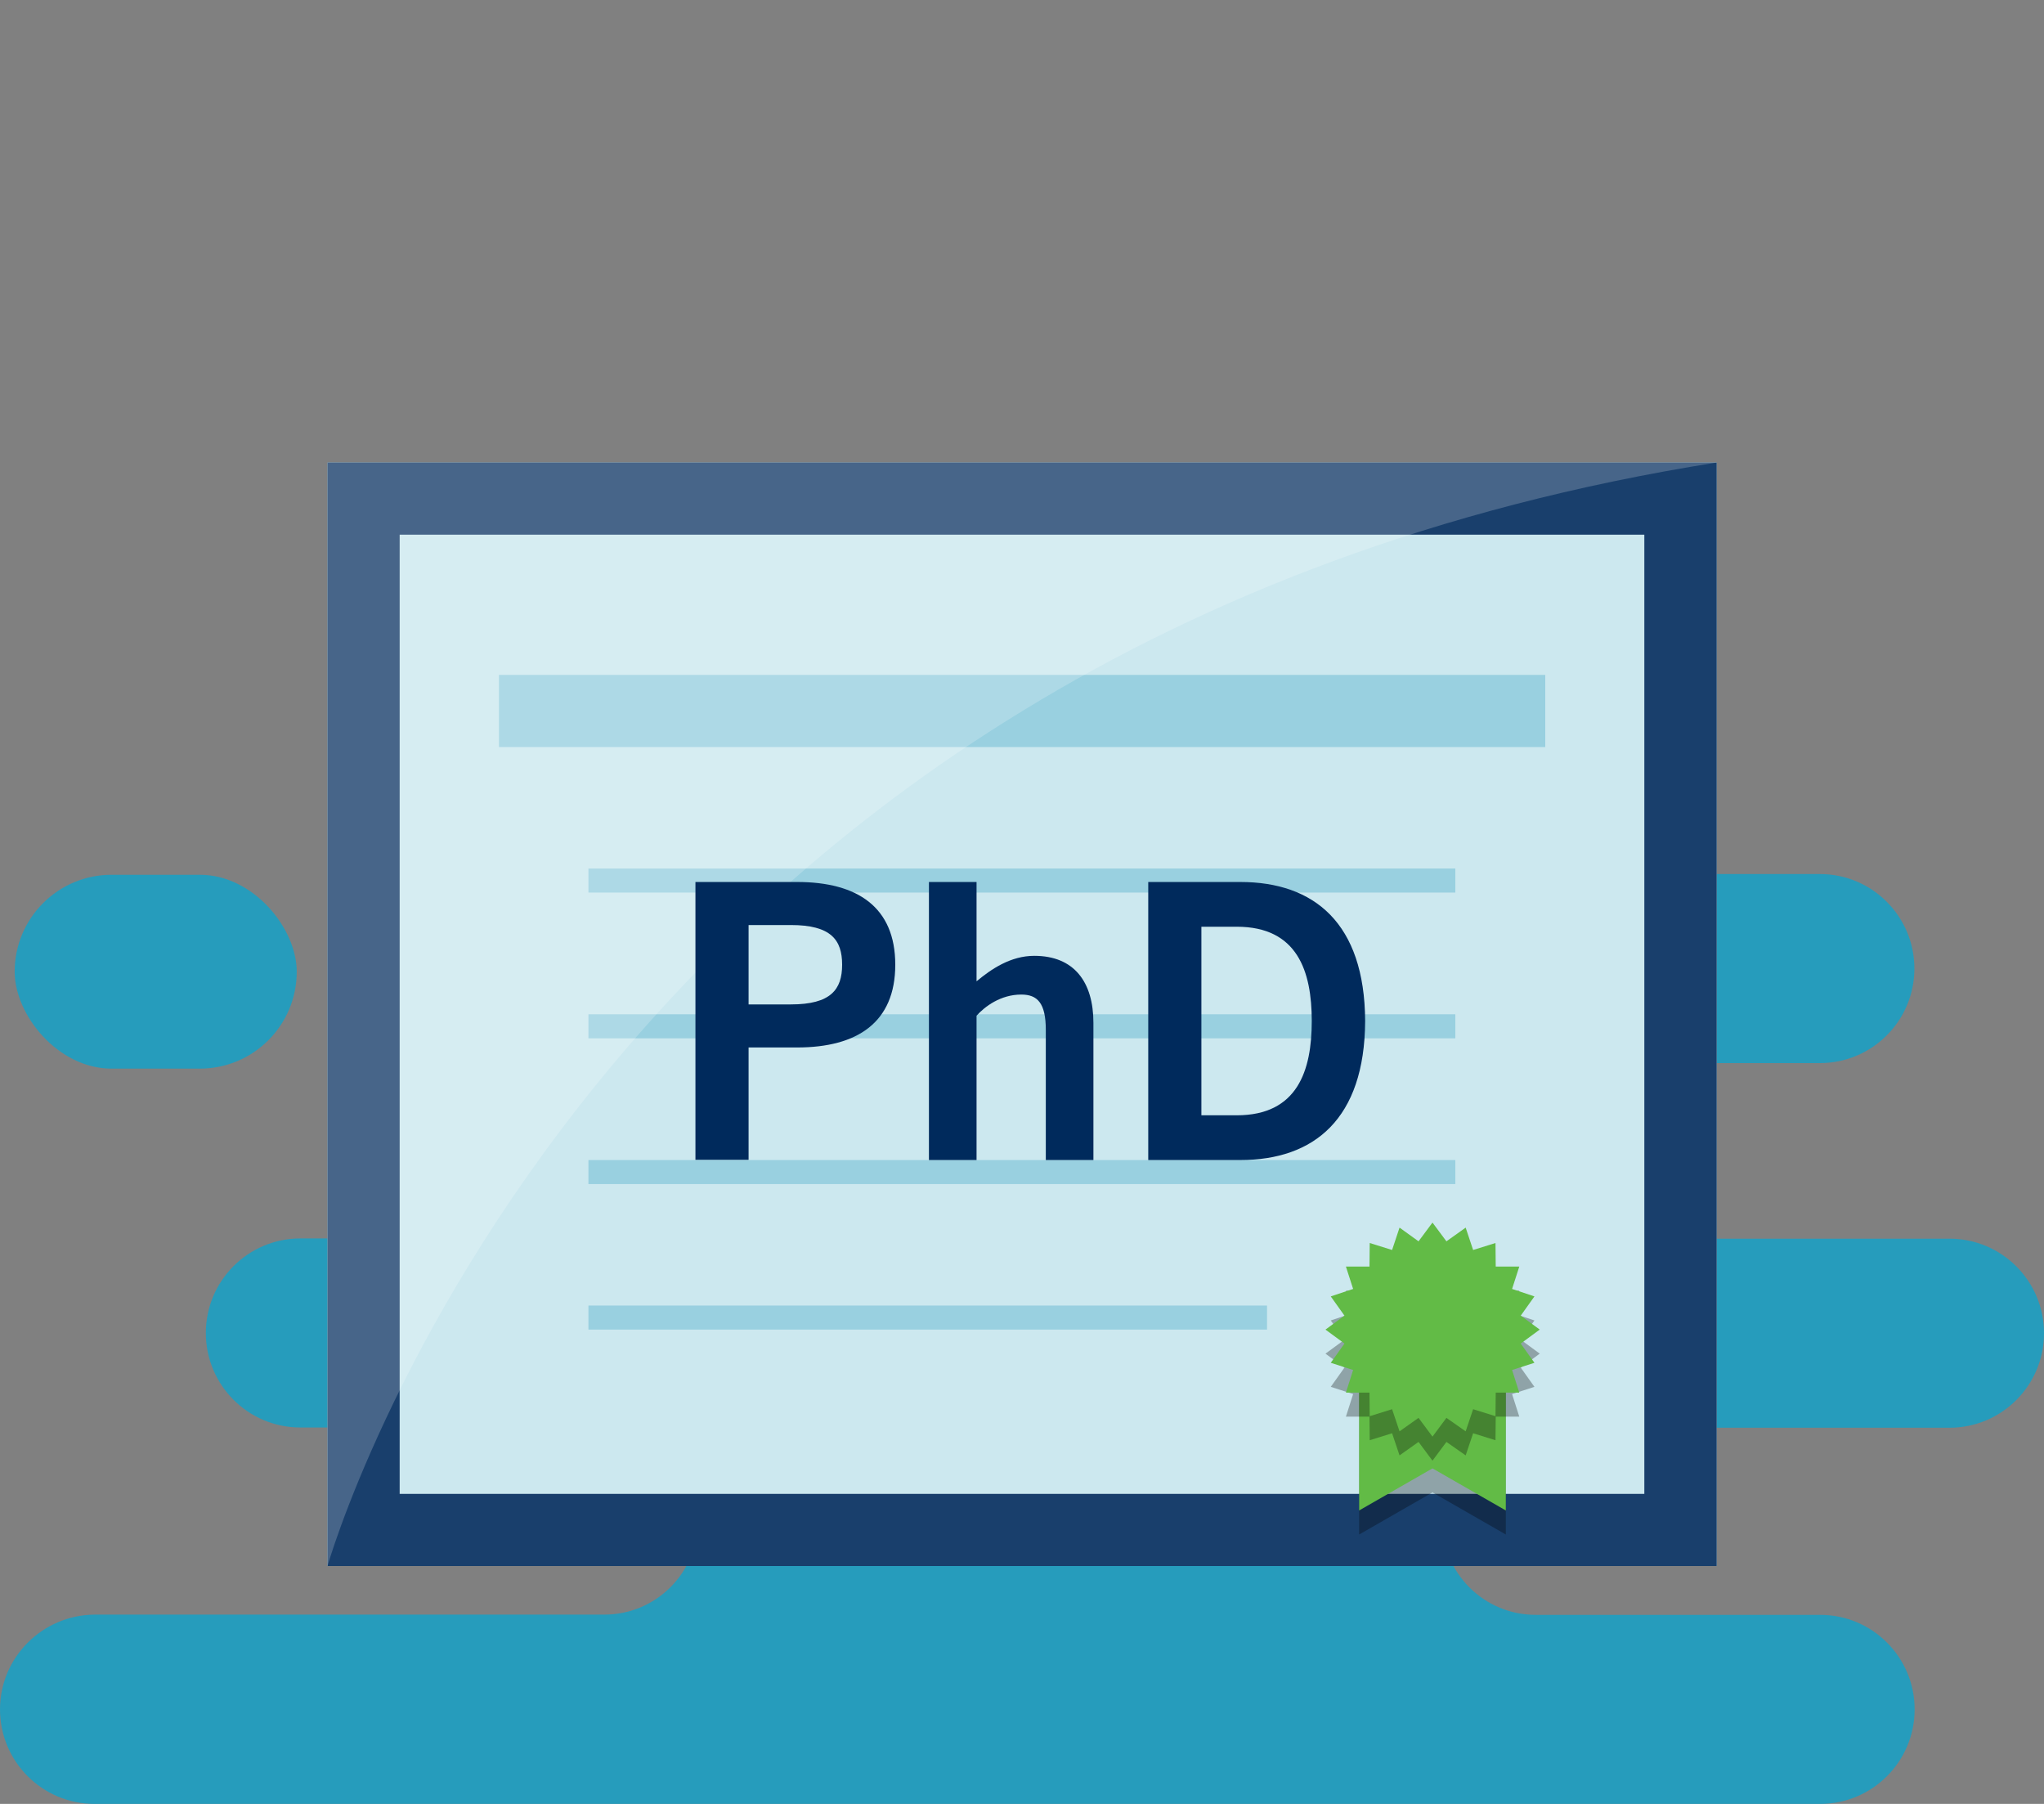
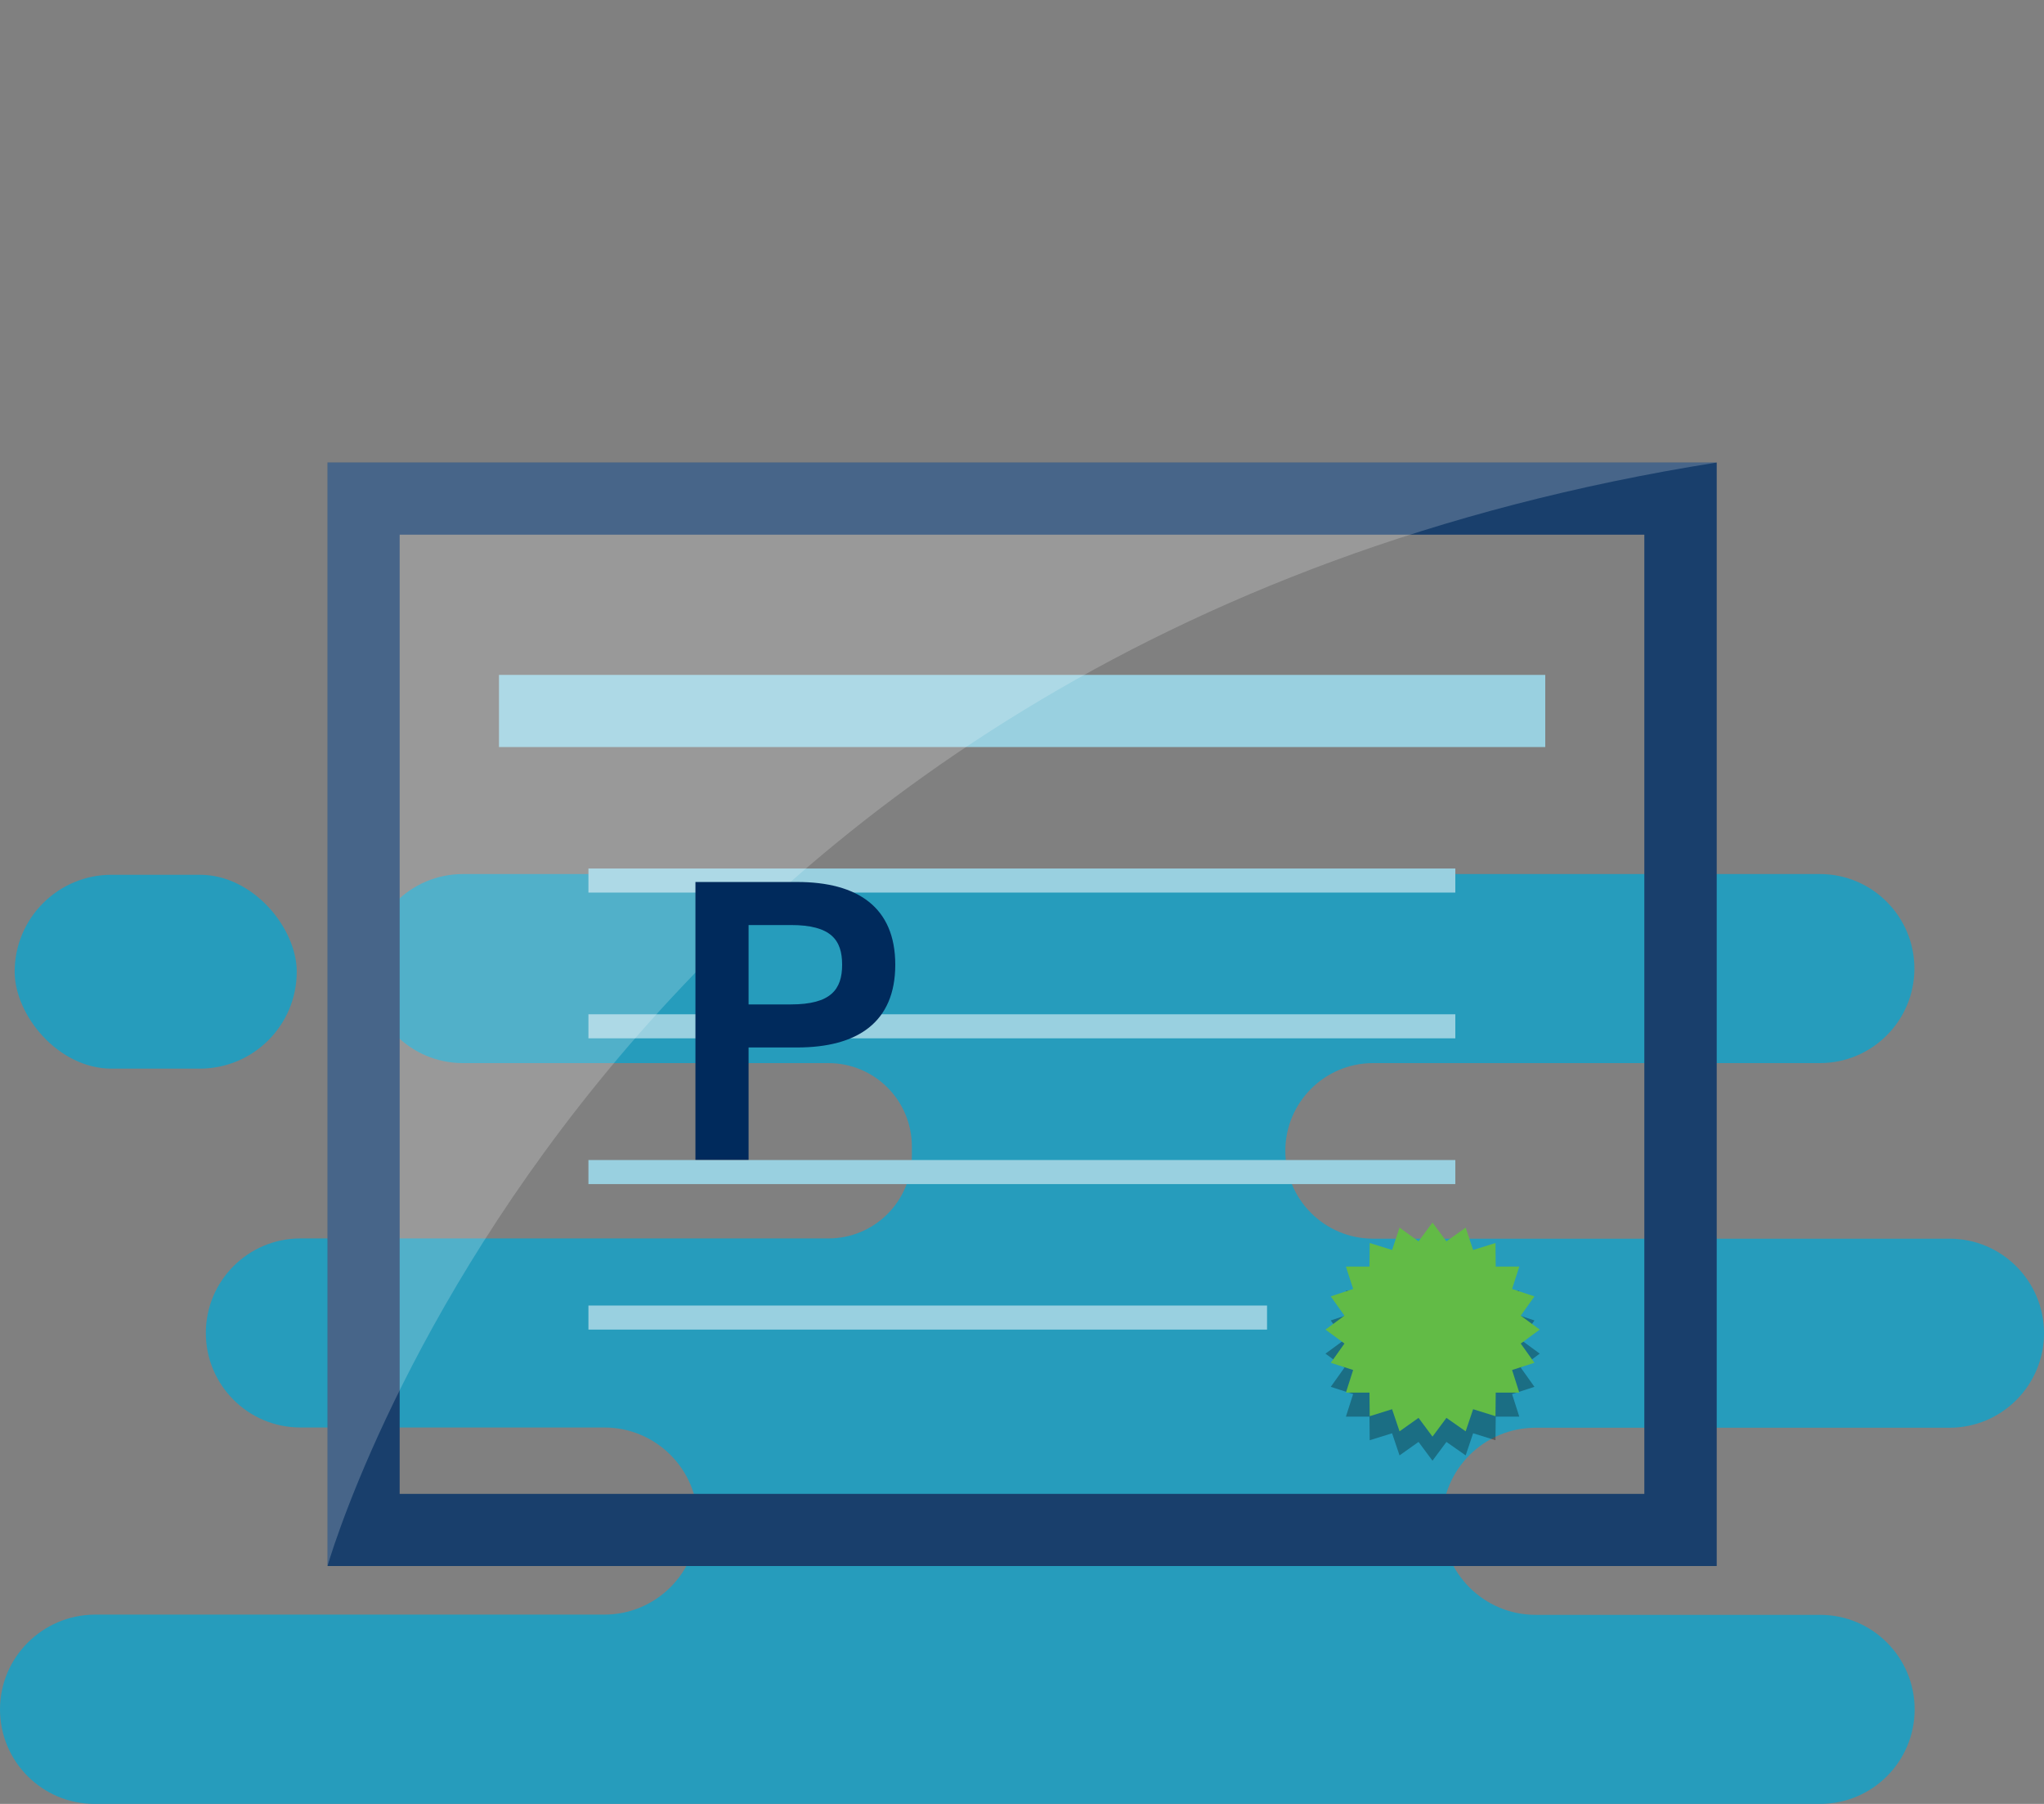
<svg xmlns="http://www.w3.org/2000/svg" id="Layer_1" viewBox="0 0 85 75">
  <rect x="0" y="0" width="85" height="75" fill="#808080" stroke="none" />
  <defs>
    <style>
      .cls-1 {
        fill: #fff;
        opacity: .2;
      }

      .cls-2 {
        fill: #193f6c;
      }

      .cls-3 {
        fill: #002a5c;
      }

      .cls-4 {
        opacity: .3;
      }

      .cls-5 {
        fill: #269cbc;
      }

      .cls-6 {
        fill: #cce8ef;
      }

      .cls-7 {
        fill: #62bb46;
      }

      .cls-8 {
        fill: #99d0e0;
      }
    </style>
  </defs>
  <g>
    <path class="cls-5" d="M0,71.07H0C0,73.24,1.76,75,3.93,75h71.76c2.17,0,3.93-1.76,3.93-3.93h0c0-2.17-1.76-3.93-3.93-3.93h-11.83c-2.15,0-3.89-1.74-3.89-3.89h0c0-2.15,1.74-3.89,3.89-3.89h17.21c2.17,0,3.93-1.76,3.93-3.93h0c0-2.17-1.76-3.93-3.93-3.93h-23.97c-2.01,0-3.65-1.63-3.65-3.65h0c0-2.01,1.63-3.65,3.65-3.65h18.58c2.17,0,3.93-1.76,3.93-3.93h0c0-2.17-1.76-3.93-3.93-3.93H19.25c-2.17,0-3.93,1.76-3.93,3.93h0c0,2.17,1.76,3.93,3.93,3.93h15.2c1.92,0,3.47,1.55,3.47,3.47v.35c0,1.92-1.55,3.47-3.47,3.47H12.49c-2.17,0-3.93,1.76-3.93,3.93h0c0,2.17,1.76,3.93,3.93,3.93h12.64c2.15,0,3.89,1.74,3.89,3.89h0c0,2.15-1.74,3.89-3.89,3.89H3.93C1.76,67.15,0,68.91,0,71.07Z" />
    <rect class="cls-5" x=".61" y="36.38" width="11.73" height="8.06" rx="4.03" ry="4.03" transform="translate(12.95 80.81) rotate(-180)" />
    <path class="cls-5" d="M50.7,52.6h-8.73c-1.71,0-3.09,1.38-3.09,3.09h0c0,1.71,1.38,3.09,3.09,3.09h8.73c1.71,0,3.09-1.38,3.09-3.09h0c0-1.71-1.38-3.09-3.09-3.09Z" />
  </g>
  <g>
    <g>
      <g>
-         <rect class="cls-6" x="13.62" y="19.23" width="57.77" height="45.88" />
        <path class="cls-2" d="M68.38,22.23v39.88H16.62V22.23h51.77ZM71.38,19.23H13.62v45.88h57.77V19.23h0Z" />
      </g>
      <g>
        <rect class="cls-8" x="20.75" y="28.06" width="43.51" height="3" />
        <rect class="cls-8" x="24.47" y="36.11" width="36.05" height="1" />
        <rect class="cls-8" x="24.47" y="42.17" width="36.05" height="1" />
        <rect class="cls-8" x="24.47" y="48.23" width="36.05" height="1" />
        <rect class="cls-8" x="24.47" y="54.28" width="28.22" height="1" />
      </g>
      <g>
-         <polygon class="cls-4" points="56.52 63.8 59.57 62.05 62.62 63.8 62.62 56.28 56.52 56.28 56.52 63.8" />
-         <polygon class="cls-7" points="56.52 62.8 59.57 61.05 62.62 62.8 62.62 55.28 56.52 55.28 56.52 62.8" />
        <polygon class="cls-4" points="59.57 51.83 60.15 52.61 60.95 52.04 61.26 52.97 62.19 52.68 62.2 53.66 63.18 53.66 62.88 54.59 63.81 54.9 63.24 55.7 64.03 56.28 63.24 56.86 63.81 57.66 62.88 57.96 63.18 58.9 62.2 58.9 62.19 59.88 61.26 59.59 60.95 60.51 60.15 59.95 59.57 60.73 58.99 59.95 58.2 60.51 57.89 59.59 56.96 59.88 56.95 58.9 55.97 58.9 56.27 57.96 55.34 57.66 55.91 56.86 55.12 56.28 55.91 55.7 55.34 54.9 56.27 54.59 55.97 53.66 56.95 53.66 56.96 52.68 57.89 52.97 58.2 52.04 58.99 52.61 59.57 51.83" />
        <polygon class="cls-7" points="59.57 50.83 60.15 51.61 60.95 51.04 61.26 51.97 62.19 51.68 62.2 52.66 63.18 52.66 62.88 53.59 63.81 53.9 63.24 54.7 64.03 55.28 63.24 55.86 63.81 56.66 62.88 56.96 63.18 57.9 62.2 57.9 62.19 58.88 61.26 58.59 60.95 59.51 60.15 58.95 59.57 59.73 58.99 58.95 58.2 59.51 57.89 58.59 56.96 58.88 56.95 57.9 55.97 57.9 56.27 56.96 55.34 56.66 55.91 55.86 55.12 55.28 55.91 54.7 55.34 53.9 56.27 53.59 55.97 52.66 56.95 52.66 56.96 51.68 57.89 51.97 58.2 51.04 58.99 51.61 59.57 50.83" />
      </g>
    </g>
    <path class="cls-1" d="M71.38,19.23H13.62v45.88s10.86-38.47,57.77-45.88Z" />
  </g>
  <g>
    <path class="cls-3" d="M28.92,48.23v-11.56h4.23c2.5,0,4.08,1.04,4.08,3.44s-1.58,3.44-4.08,3.44h-2.02v4.67h-2.21ZM31.13,41.76h1.76c1.66,0,2.13-.62,2.13-1.65s-.46-1.65-2.13-1.65h-1.76v3.3Z" />
-     <path class="cls-3" d="M38.63,48.23v-11.56h1.98v4.13c.61-.51,1.42-1.06,2.4-1.06,1.66,0,2.46,1.09,2.46,2.79v5.7h-1.98v-5.41c0-1.12-.35-1.47-1.02-1.47-.86,0-1.52.5-1.86.88v6h-1.98Z" />
-     <path class="cls-3" d="M47.75,36.67h3.83c3.06,0,5.17,1.7,5.19,5.78-.02,4.08-2.13,5.78-5.19,5.78h-3.83v-11.56ZM49.96,46.37h1.47c2.53,0,3.12-1.86,3.12-3.92s-.59-3.92-3.12-3.92h-1.47v7.84Z" />
  </g>
</svg>